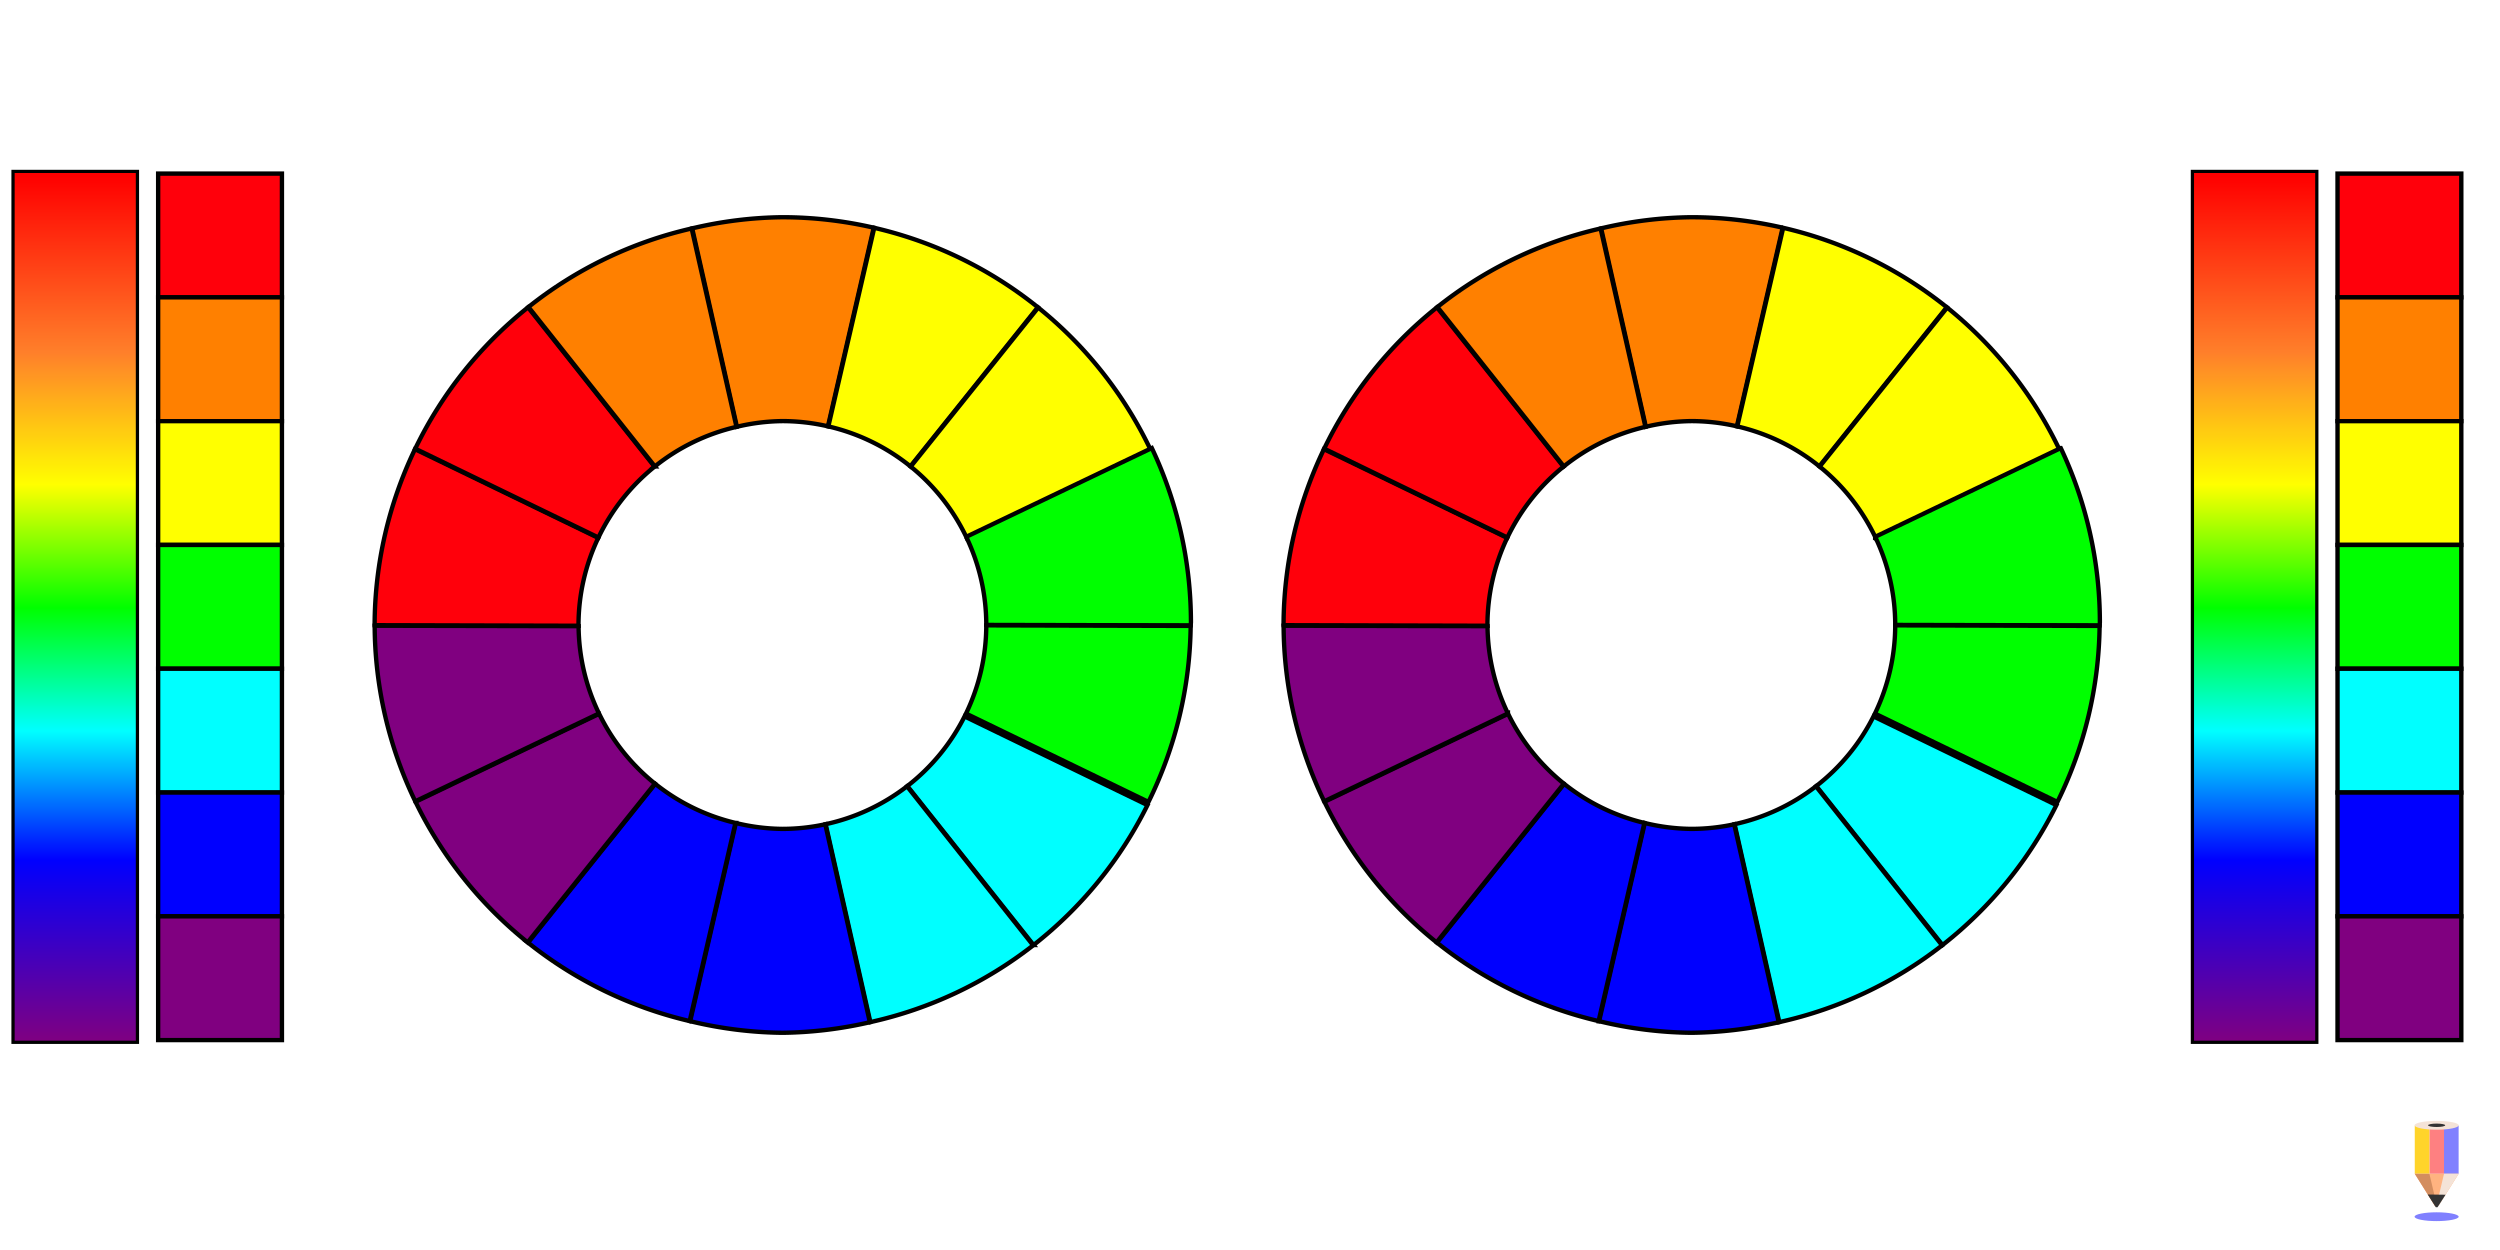
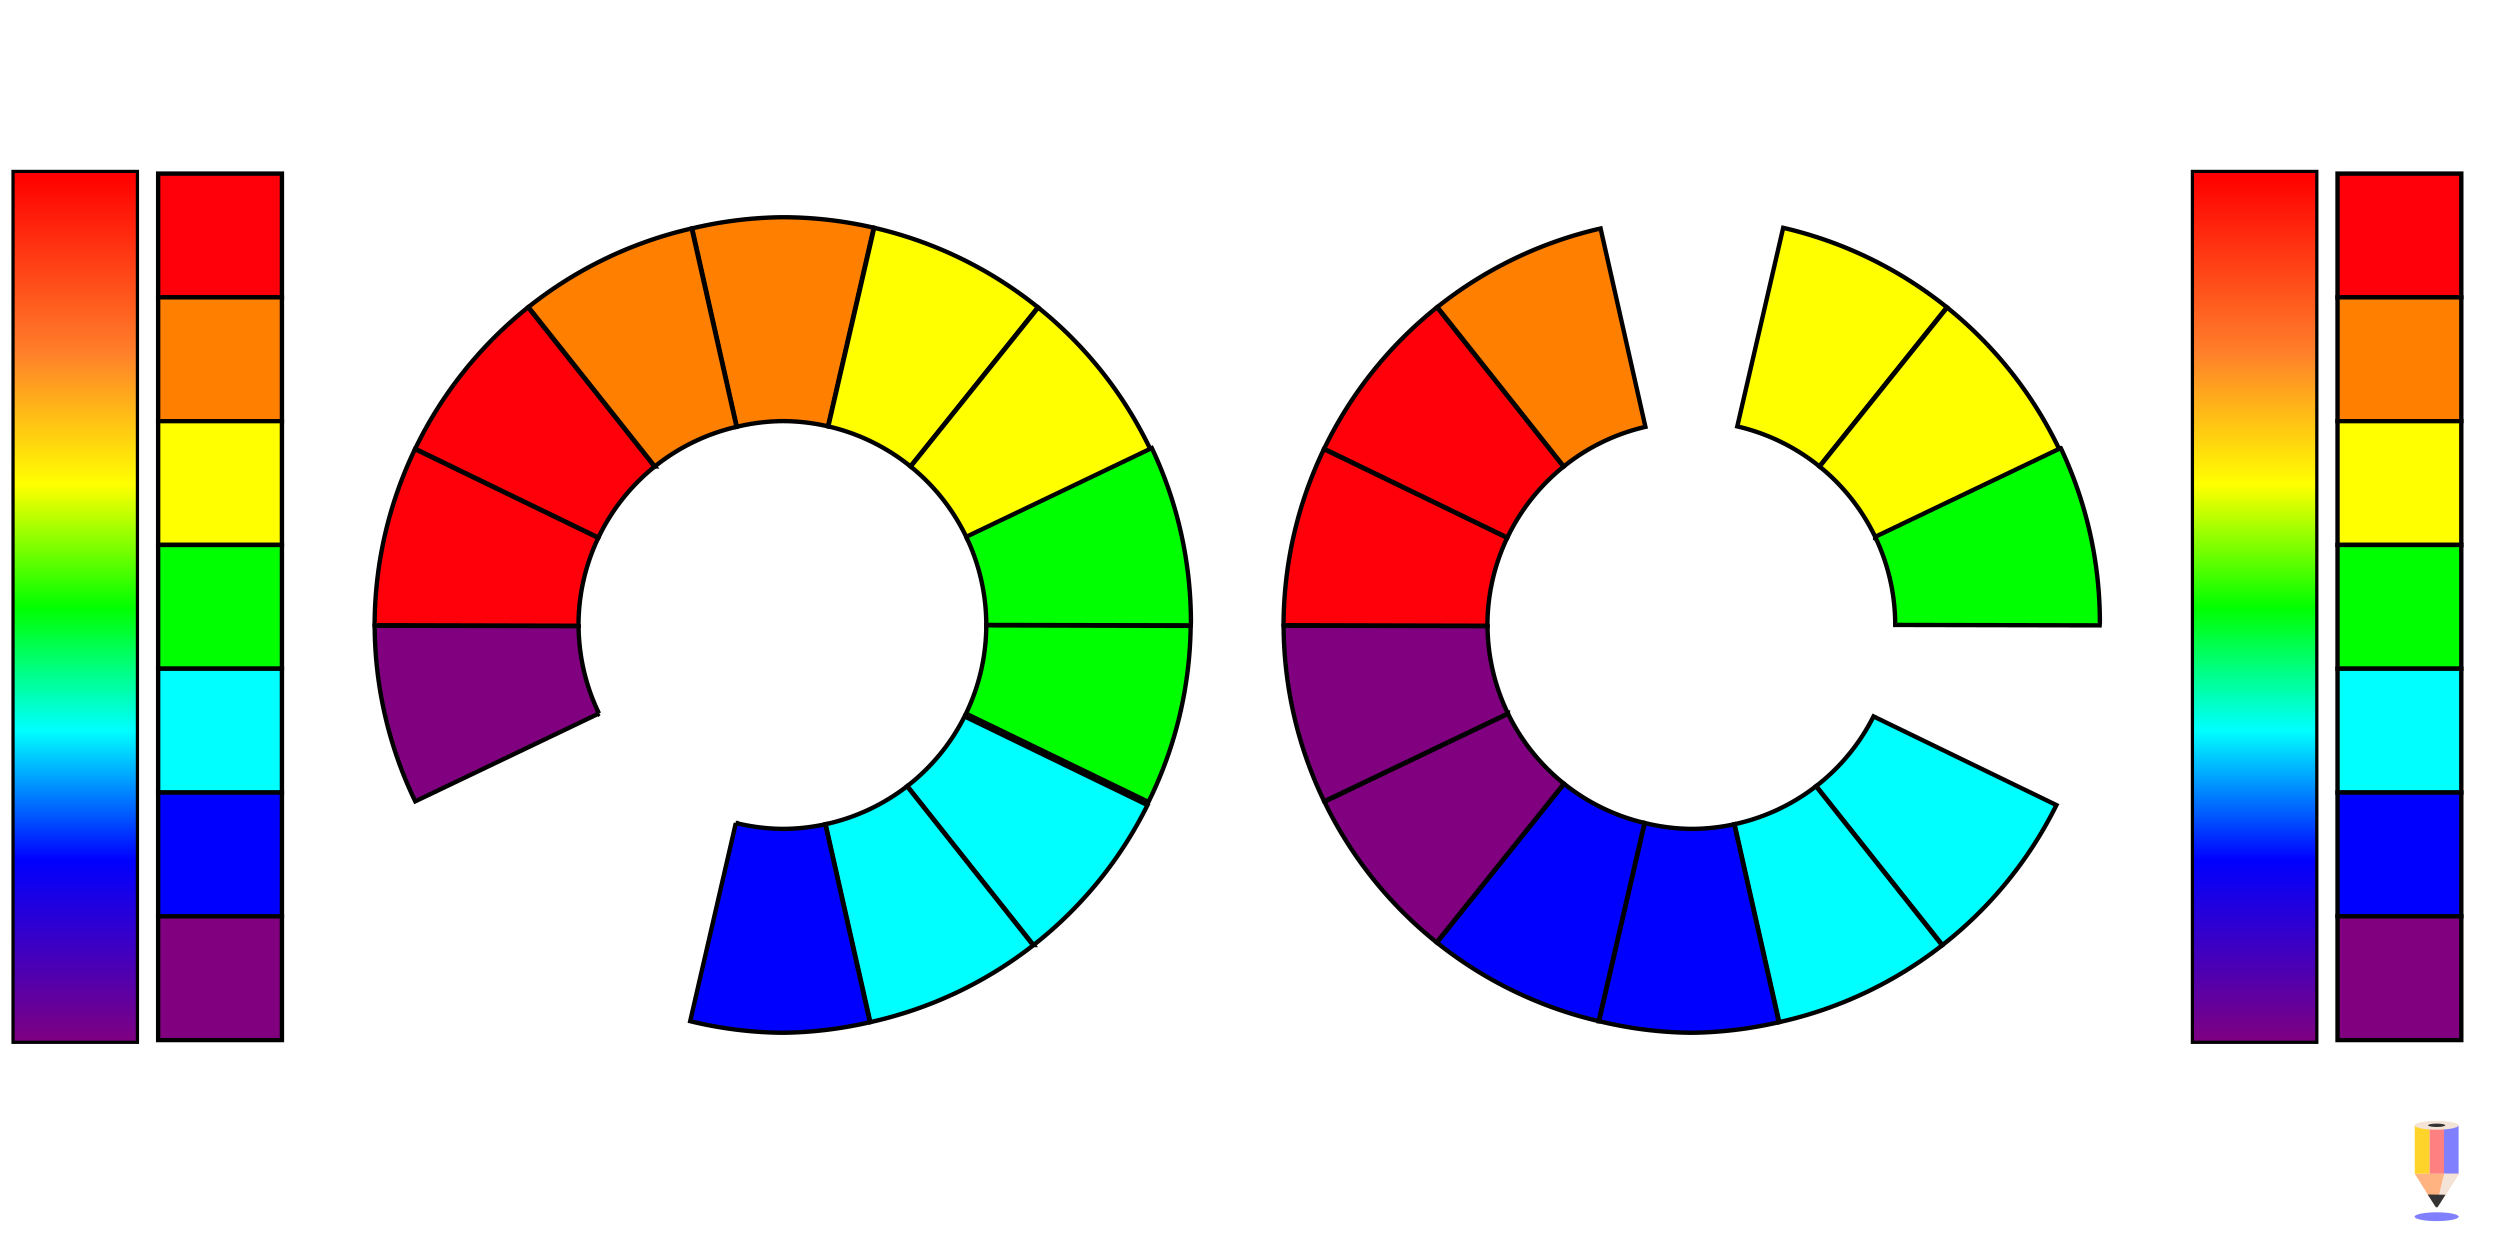
<svg xmlns="http://www.w3.org/2000/svg" xmlns:ns1="http://www.inkscape.org/namespaces/inkscape" xmlns:ns2="http://sodipodi.sourceforge.net/DTD/sodipodi-0.dtd" xmlns:xlink="http://www.w3.org/1999/xlink" ns1:version="1.1 (c68e22c387, 2021-05-23)" ns2:docname="barvaton.svg" id="SVGRoot" version="1.1" viewBox="0 0 1080 540" height="540" width="1080">
  <ns2:namedview id="namedview32418" pagecolor="#505050" bordercolor="#eeeeee" borderopacity="1" ns1:pageshadow="0" ns1:pageopacity="0" ns1:pagecheckerboard="0" ns1:document-units="px" showgrid="false" ns1:zoom="0.59252929" ns1:cx="647.22538" ns1:cy="220.24228" ns1:current-layer="layer1" ns1:snap-bbox="true" ns1:bbox-paths="true" ns1:object-paths="true" ns1:snap-bbox-midpoints="true" ns1:snap-bbox-edge-midpoints="true" />
  <defs id="defs32413">
    <filter style="color-interpolation-filters:sRGB;" ns1:label="Greyscale" id="filter439502" x="-0.015" y="-0.011" width="1.027" height="1.024">
      <feColorMatrix values="0.21 0.72 0.072 0 0 0.21 0.72 0.072 0 0 0.21 0.72 0.072 0 0 0 0 0 1 0 " id="feColorMatrix439500" />
    </filter>
    <filter style="color-interpolation-filters:sRGB;" ns1:label="Greyscale" id="filter439506" x="-0.012" y="-0.013" width="1.025" height="1.026">
      <feColorMatrix values="0.21 0.72 0.072 0 0 0.21 0.72 0.072 0 0 0.21 0.72 0.072 0 0 0 0 0 1 0 " id="feColorMatrix439504" />
    </filter>
    <filter style="color-interpolation-filters:sRGB;" ns1:label="Greyscale" id="filter439510" x="-0.01" y="-0.017" width="1.023" height="1.029">
      <feColorMatrix values="0.21 0.72 0.072 0 0 0.21 0.72 0.072 0 0 0.21 0.72 0.072 0 0 0 0 0 1 0 " id="feColorMatrix439508" />
    </filter>
    <filter style="color-interpolation-filters:sRGB;" ns1:label="Greyscale" id="filter439514" x="-0.01" y="-0.012" width="1.023" height="1.029">
      <feColorMatrix values="0.21 0.72 0.072 0 0 0.21 0.72 0.072 0 0 0.21 0.72 0.072 0 0 0 0 0 1 0 " id="feColorMatrix439512" />
    </filter>
    <filter style="color-interpolation-filters:sRGB;" ns1:label="Greyscale" id="filter439518" x="-0.012" y="-0.013" width="1.025" height="1.026">
      <feColorMatrix values="0.21 0.72 0.072 0 0 0.21 0.72 0.072 0 0 0.21 0.72 0.072 0 0 0 0 0 1 0 " id="feColorMatrix439516" />
    </filter>
    <filter style="color-interpolation-filters:sRGB;" ns1:label="Greyscale" id="filter439522" x="-0.015" y="-0.013" width="1.027" height="1.024">
      <feColorMatrix values="0.21 0.72 0.072 0 0 0.21 0.72 0.072 0 0 0.21 0.72 0.072 0 0 0 0 0 1 0 " id="feColorMatrix439520" />
    </filter>
    <filter style="color-interpolation-filters:sRGB;" ns1:label="Greyscale" id="filter439526" x="-0.015" y="-0.013" width="1.029" height="1.023">
      <feColorMatrix values="0.21 0.72 0.072 0 0 0.21 0.72 0.072 0 0 0.21 0.72 0.072 0 0 0 0 0 1 0 " id="feColorMatrix439524" />
    </filter>
    <filter style="color-interpolation-filters:sRGB;" ns1:label="Greyscale" id="filter439530" x="-0.013" y="-0.013" width="1.027" height="1.024">
      <feColorMatrix values="0.21 0.72 0.072 0 0 0.21 0.72 0.072 0 0 0.21 0.72 0.072 0 0 0 0 0 1 0 " id="feColorMatrix439528" />
    </filter>
    <filter style="color-interpolation-filters:sRGB;" ns1:label="Greyscale" id="filter439534" x="-0.013" y="-0.013" width="1.025" height="1.026">
      <feColorMatrix values="0.21 0.72 0.072 0 0 0.21 0.72 0.072 0 0 0.21 0.72 0.072 0 0 0 0 0 1 0 " id="feColorMatrix439532" />
    </filter>
    <filter style="color-interpolation-filters:sRGB;" ns1:label="Greyscale" id="filter439538" x="-0.013" y="-0.012" width="1.023" height="1.029">
      <feColorMatrix values="0.21 0.72 0.072 0 0 0.21 0.72 0.072 0 0 0.21 0.72 0.072 0 0 0 0 0 1 0 " id="feColorMatrix439536" />
    </filter>
    <filter style="color-interpolation-filters:sRGB;" ns1:label="Greyscale" id="filter439542" x="-0.013" y="-0.016" width="1.023" height="1.029">
      <feColorMatrix values="0.21 0.72 0.072 0 0 0.21 0.72 0.072 0 0 0.21 0.72 0.072 0 0 0 0 0 1 0 " id="feColorMatrix439540" />
    </filter>
    <filter style="color-interpolation-filters:sRGB;" ns1:label="Greyscale" id="filter439546" x="-0.013" y="-0.013" width="1.025" height="1.026">
      <feColorMatrix values="0.21 0.72 0.072 0 0 0.21 0.72 0.072 0 0 0.21 0.72 0.072 0 0 0 0 0 1 0 " id="feColorMatrix439544" />
    </filter>
    <filter style="color-interpolation-filters:sRGB;" ns1:label="Greyscale" id="filter439550" x="-0.013" y="-0.011" width="1.027" height="1.024">
      <feColorMatrix values="0.21 0.72 0.072 0 0 0.21 0.72 0.072 0 0 0.21 0.72 0.072 0 0 0 0 0 1 0 " id="feColorMatrix439548" />
    </filter>
    <filter style="color-interpolation-filters:sRGB;" ns1:label="Greyscale" id="filter439554" x="-0.014" y="-0.01" width="1.029" height="1.023">
      <feColorMatrix values="0.21 0.72 0.072 0 0 0.21 0.72 0.072 0 0 0.21 0.72 0.072 0 0 0 0 0 1 0 " id="feColorMatrix439552" />
    </filter>
    <linearGradient ns1:collect="always" xlink:href="#linearGradient81202" id="linearGradient81204" x1="24.55" y1="110.999" x2="794.725" y2="110.999" gradientUnits="userSpaceOnUse" gradientTransform="matrix(0.486,0,0,0.486,64.228,-90.224)" />
    <linearGradient ns1:collect="always" id="linearGradient81202">
      <stop style="stop-color:#ff0000;stop-opacity:1" offset="0" id="stop81198" />
      <stop style="stop-color:#ff7f2a;stop-opacity:1" offset="0.203" id="stop81408" />
      <stop style="stop-color:#ffff00;stop-opacity:1" offset="0.356" id="stop81474" />
      <stop style="stop-color:#00ff00;stop-opacity:1" offset="0.498" id="stop81604" />
      <stop style="stop-color:#00ffff;stop-opacity:1" offset="0.64" id="stop81734" />
      <stop style="stop-color:#0000ff;stop-opacity:1" offset="0.789" id="stop81864" />
      <stop style="stop-color:#800080;stop-opacity:1" offset="1" id="stop81200" />
    </linearGradient>
    <filter style="color-interpolation-filters:sRGB;" ns1:label="Greyscale" id="filter503175" x="-0.002" y="-0.013" width="1.004" height="1.026">
      <feColorMatrix values="0.618 0.724 -0.111 -0.322 0 0.618 0.724 -0.111 -0.322 0 0.618 0.724 -0.111 -0.322 0 0 0 0 1 0 " id="feColorMatrix503173" />
    </filter>
    <filter style="color-interpolation-filters:sRGB;" ns1:label="Greyscale" id="filter504073" x="-0.014" y="-0.01" width="1.029" height="1.023">
      <feColorMatrix values="0.618 0.724 -0.111 -0.12 0 0.618 0.724 -0.111 -0.12 0 0.618 0.724 -0.111 -0.12 0 0 0 0 1 0 " id="feColorMatrix504071" />
    </filter>
    <filter style="color-interpolation-filters:sRGB;" ns1:label="Greyscale" id="filter504077" x="-0.013" y="-0.011" width="1.027" height="1.024">
      <feColorMatrix values="0.618 0.724 -0.111 -0.12 0 0.618 0.724 -0.111 -0.12 0 0.618 0.724 -0.111 -0.12 0 0 0 0 1 0 " id="feColorMatrix504075" />
    </filter>
    <filter style="color-interpolation-filters:sRGB;" ns1:label="Greyscale" id="filter504081" x="-0.013" y="-0.013" width="1.025" height="1.026">
      <feColorMatrix values="0.618 0.724 -0.111 -0.12 0 0.618 0.724 -0.111 -0.12 0 0.618 0.724 -0.111 -0.12 0 0 0 0 1 0 " id="feColorMatrix504079" />
    </filter>
    <filter style="color-interpolation-filters:sRGB;" ns1:label="Greyscale" id="filter504085" x="-0.013" y="-0.016" width="1.023" height="1.029">
      <feColorMatrix values="0.618 0.724 -0.111 -0.12 0 0.618 0.724 -0.111 -0.12 0 0.618 0.724 -0.111 -0.12 0 0 0 0 1 0 " id="feColorMatrix504083" />
    </filter>
    <filter style="color-interpolation-filters:sRGB;" ns1:label="Greyscale" id="filter504089" x="-0.013" y="-0.012" width="1.023" height="1.029">
      <feColorMatrix values="0.618 0.724 -0.111 -0.12 0 0.618 0.724 -0.111 -0.12 0 0.618 0.724 -0.111 -0.12 0 0 0 0 1 0 " id="feColorMatrix504087" />
    </filter>
    <filter style="color-interpolation-filters:sRGB;" ns1:label="Greyscale" id="filter504093" x="-0.013" y="-0.013" width="1.025" height="1.026">
      <feColorMatrix values="0.618 0.724 -0.111 -0.12 0 0.618 0.724 -0.111 -0.12 0 0.618 0.724 -0.111 -0.12 0 0 0 0 1 0 " id="feColorMatrix504091" />
    </filter>
    <filter style="color-interpolation-filters:sRGB;" ns1:label="Greyscale" id="filter504097" x="-0.013" y="-0.013" width="1.027" height="1.024">
      <feColorMatrix values="0.618 0.724 -0.111 -0.12 0 0.618 0.724 -0.111 -0.12 0 0.618 0.724 -0.111 -0.12 0 0 0 0 1 0 " id="feColorMatrix504095" />
    </filter>
    <filter style="color-interpolation-filters:sRGB;" ns1:label="Greyscale" id="filter504101" x="-0.015" y="-0.013" width="1.029" height="1.023">
      <feColorMatrix values="0.618 0.724 -0.111 -0.12 0 0.618 0.724 -0.111 -0.12 0 0.618 0.724 -0.111 -0.12 0 0 0 0 1 0 " id="feColorMatrix504099" />
    </filter>
    <filter style="color-interpolation-filters:sRGB;" ns1:label="Greyscale" id="filter504105" x="-0.015" y="-0.013" width="1.027" height="1.024">
      <feColorMatrix values="0.618 0.724 -0.111 -0.12 0 0.618 0.724 -0.111 -0.12 0 0.618 0.724 -0.111 -0.12 0 0 0 0 1 0 " id="feColorMatrix504103" />
    </filter>
    <filter style="color-interpolation-filters:sRGB;" ns1:label="Greyscale" id="filter504109" x="-0.012" y="-0.013" width="1.025" height="1.026">
      <feColorMatrix values="0.618 0.724 -0.111 -0.12 0 0.618 0.724 -0.111 -0.12 0 0.618 0.724 -0.111 -0.12 0 0 0 0 1 0 " id="feColorMatrix504107" />
    </filter>
    <filter style="color-interpolation-filters:sRGB;" ns1:label="Greyscale" id="filter504113" x="-0.01" y="-0.012" width="1.023" height="1.029">
      <feColorMatrix values="0.618 0.724 -0.111 -0.12 0 0.618 0.724 -0.111 -0.12 0 0.618 0.724 -0.111 -0.12 0 0 0 0 1 0 " id="feColorMatrix504111" />
    </filter>
    <filter style="color-interpolation-filters:sRGB;" ns1:label="Greyscale" id="filter504117" x="-0.01" y="-0.017" width="1.023" height="1.029">
      <feColorMatrix values="0.618 0.724 -0.111 -0.12 0 0.618 0.724 -0.111 -0.12 0 0.618 0.724 -0.111 -0.12 0 0 0 0 1 0 " id="feColorMatrix504115" />
    </filter>
    <filter style="color-interpolation-filters:sRGB;" ns1:label="Greyscale" id="filter504121" x="-0.012" y="-0.013" width="1.025" height="1.026">
      <feColorMatrix values="0.618 0.724 -0.111 -0.12 0 0.618 0.724 -0.111 -0.12 0 0.618 0.724 -0.111 -0.12 0 0 0 0 1 0 " id="feColorMatrix504119" />
    </filter>
    <filter style="color-interpolation-filters:sRGB;" ns1:label="Greyscale" id="filter504125" x="-0.015" y="-0.011" width="1.027" height="1.024">
      <feColorMatrix values="0.618 0.724 -0.111 -0.12 0 0.618 0.724 -0.111 -0.12 0 0.618 0.724 -0.111 -0.12 0 0 0 0 1 0 " id="feColorMatrix504123" />
    </filter>
    <linearGradient ns1:collect="always" xlink:href="#linearGradient81202" id="linearGradient504241" gradientUnits="userSpaceOnUse" gradientTransform="matrix(0.486,0,0,0.486,64.228,-1031.712)" x1="24.55" y1="110.999" x2="794.725" y2="110.999" />
    <filter style="color-interpolation-filters:sRGB;" ns1:label="Greyscale" id="filter504245" x="-0.002" y="-0.013" width="1.004" height="1.026">
      <feColorMatrix values="0.618 0.724 -0.111 -0.12 0 0.618 0.724 -0.111 -0.12 0 0.618 0.724 -0.111 -0.12 0 0 0 0 1 0 " id="feColorMatrix504243" />
    </filter>
    <filter style="color-interpolation-filters:sRGB;" ns1:label="Greyscale" id="filter504249" x="-0.018" y="-0.018" width="1.035" height="1.035">
      <feColorMatrix values="0.618 0.724 -0.111 -0.12 0 0.618 0.724 -0.111 -0.12 0 0.618 0.724 -0.111 -0.12 0 0 0 0 1 0 " id="feColorMatrix504247" />
    </filter>
    <filter style="color-interpolation-filters:sRGB;" ns1:label="Greyscale" id="filter504253" x="-0.018" y="-0.018" width="1.035" height="1.035">
      <feColorMatrix values="0.618 0.724 -0.111 -0.12 0 0.618 0.724 -0.111 -0.12 0 0.618 0.724 -0.111 -0.12 0 0 0 0 1 0 " id="feColorMatrix504251" />
    </filter>
    <filter style="color-interpolation-filters:sRGB;" ns1:label="Greyscale" id="filter504257" x="-0.018" y="-0.018" width="1.035" height="1.035">
      <feColorMatrix values="0.618 0.724 -0.111 -0.12 0 0.618 0.724 -0.111 -0.12 0 0.618 0.724 -0.111 -0.12 0 0 0 0 1 0 " id="feColorMatrix504255" />
    </filter>
    <filter style="color-interpolation-filters:sRGB;" ns1:label="Greyscale" id="filter504261" x="-0.018" y="-0.018" width="1.035" height="1.035">
      <feColorMatrix values="0.618 0.724 -0.111 -0.12 0 0.618 0.724 -0.111 -0.12 0 0.618 0.724 -0.111 -0.12 0 0 0 0 1 0 " id="feColorMatrix504259" />
    </filter>
    <filter style="color-interpolation-filters:sRGB;" ns1:label="Greyscale" id="filter504265" x="-0.018" y="-0.018" width="1.035" height="1.035">
      <feColorMatrix values="0.618 0.724 -0.111 -0.12 0 0.618 0.724 -0.111 -0.12 0 0.618 0.724 -0.111 -0.12 0 0 0 0 1 0 " id="feColorMatrix504263" />
    </filter>
    <filter style="color-interpolation-filters:sRGB;" ns1:label="Greyscale" id="filter504269" x="-0.018" y="-0.018" width="1.035" height="1.035">
      <feColorMatrix values="0.618 0.724 -0.111 -0.12 0 0.618 0.724 -0.111 -0.12 0 0.618 0.724 -0.111 -0.12 0 0 0 0 1 0 " id="feColorMatrix504267" />
    </filter>
    <filter style="color-interpolation-filters:sRGB;" ns1:label="Greyscale" id="filter504273" x="-0.018" y="-0.018" width="1.035" height="1.035">
      <feColorMatrix values="0.618 0.724 -0.111 -0.12 0 0.618 0.724 -0.111 -0.12 0 0.618 0.724 -0.111 -0.12 0 0 0 0 1 0 " id="feColorMatrix504271" />
    </filter>
  </defs>
  <g ns1:label="Vrstva 1" ns1:groupmode="layer" id="layer1">
    <g id="g504387" transform="translate(0,-2.433)">
-       <path id="path503195" style="fill:#ff8000;fill-opacity:1;stroke:#000000;stroke-width:1.89;stroke-linecap:butt;stroke-linejoin:miter;stroke-miterlimit:4;stroke-dasharray:none;stroke-opacity:1;filter:url(#filter504073)" d="m 730.656,96.273 a 176.159,176.159 0 0 0 -38.966,4.816 l 19.313,85.71 a 88.08,88.08 0 0 1 19.653,-2.446 88.08,88.08 0 0 1 19.673,2.253 l 19.78,-85.806 a 176.159,176.159 0 0 0 -39.453,-4.527 z" />
      <path id="path503197" style="fill:#ffff00;fill-opacity:1;stroke:#000000;stroke-width:1.89;stroke-linecap:butt;stroke-linejoin:miter;stroke-miterlimit:4;stroke-dasharray:none;stroke-opacity:1;filter:url(#filter504077)" d="m 770.333,100.851 -19.831,85.793 a 88.08,88.08 0 0 1 35.446,17.247 l 55.054,-68.73 a 176.159,176.159 0 0 0 -70.669,-34.31 z" />
      <path id="path503199" style="fill:#ffff00;fill-opacity:1;stroke:#000000;stroke-width:1.89;stroke-linecap:butt;stroke-linejoin:miter;stroke-miterlimit:4;stroke-dasharray:none;stroke-opacity:1;filter:url(#filter504081)" d="m 841.183,135.303 -55.095,68.697 a 88.08,88.08 0 0 1 24.296,31.007 l 79.442,-38.045 a 176.159,176.159 0 0 0 -48.643,-61.659 z" />
      <path id="path503201" style="fill:#00ff00;fill-opacity:1;stroke:#000000;stroke-width:1.89;stroke-linecap:butt;stroke-linejoin:miter;stroke-miterlimit:4;stroke-dasharray:none;stroke-opacity:1;filter:url(#filter504085)" d="m 890.253,195.999 -80.189,38.346 a 88.08,88.08 0 0 1 8.672,38.061 l 88.314,0.191 a 176.159,176.159 0 0 0 0.095,-1.332 176.159,176.159 0 0 0 -16.891,-75.266 z" />
-       <path id="path503203" style="fill:#00ff00;fill-opacity:1;stroke:#000000;stroke-width:1.89;stroke-linecap:butt;stroke-linejoin:miter;stroke-miterlimit:4;stroke-dasharray:none;stroke-opacity:1;filter:url(#filter504089)" d="m 818.732,272.584 a 88.08,88.08 0 0 1 -8.755,38.11 l 78.832,38.172 a 176.159,176.159 0 0 0 18.223,-76.039 z" />
      <path id="path503205" style="fill:#00ffff;fill-opacity:1;stroke:#000000;stroke-width:1.89;stroke-linecap:butt;stroke-linejoin:miter;stroke-miterlimit:4;stroke-dasharray:none;stroke-opacity:1;filter:url(#filter504093)" d="m 809.359,311.921 a 88.08,88.08 0 0 1 -24.727,30.082 l 54.536,68.688 a 176.159,176.159 0 0 0 49.202,-60.453 z" />
      <path id="path503207" style="fill:#00ffff;fill-opacity:1;stroke:#000000;stroke-width:1.89;stroke-linecap:butt;stroke-linejoin:miter;stroke-miterlimit:4;stroke-dasharray:none;stroke-opacity:1;filter:url(#filter504097)" d="m 784.492,342.112 a 88.08,88.08 0 0 1 -35.152,16.371 l 19.322,85.503 a 176.159,176.159 0 0 0 70.322,-33.157 z" />
      <path id="path503209" style="fill:#0000ff;fill-opacity:1;stroke:#000000;stroke-width:1.89;stroke-linecap:butt;stroke-linejoin:miter;stroke-miterlimit:4;stroke-dasharray:none;stroke-opacity:1;filter:url(#filter504101)" d="m 710.553,357.969 -19.735,85.617 a 176.159,176.159 0 0 0 39.838,5.006 176.159,176.159 0 0 0 37.783,-4.558 l -19.271,-85.513 a 88.08,88.08 0 0 1 -18.512,1.992 88.08,88.08 0 0 1 -20.104,-2.544 z" />
      <path id="path503211" style="fill:#0000ff;fill-opacity:1;stroke:#000000;stroke-width:1.89;stroke-linecap:butt;stroke-linejoin:miter;stroke-miterlimit:4;stroke-dasharray:none;stroke-opacity:1;filter:url(#filter504105)" d="m 675.731,341.062 -54.952,68.606 a 176.159,176.159 0 0 0 69.815,33.869 l 19.786,-85.606 a 88.08,88.08 0 0 1 -34.648,-16.869 z" />
      <path id="path503213" style="fill:#800080;fill-opacity:1;stroke:#000000;stroke-width:1.89;stroke-linecap:butt;stroke-linejoin:miter;stroke-miterlimit:4;stroke-dasharray:none;stroke-opacity:1;filter:url(#filter504109)" d="m 651.508,310.802 -79.348,38.003 a 176.159,176.159 0 0 0 48.435,60.727 l 54.994,-68.577 a 88.08,88.08 0 0 1 -24.081,-30.153 z" />
      <path id="path503215" style="fill:#800080;fill-opacity:1;stroke:#000000;stroke-width:1.89;stroke-linecap:butt;stroke-linejoin:miter;stroke-miterlimit:4;stroke-dasharray:none;stroke-opacity:1;filter:url(#filter504113)" d="m 554.519,272.743 a 176.159,176.159 0 0 0 17.532,75.861 l 79.371,-37.958 a 88.08,88.08 0 0 1 -8.81,-37.716 z" />
      <path id="path503217" style="fill:#ff000b;fill-opacity:1;stroke:#000000;stroke-width:1.89;stroke-linecap:butt;stroke-linejoin:miter;stroke-miterlimit:4;stroke-dasharray:none;stroke-opacity:1;filter:url(#filter504117)" d="m 571.939,196.466 a 176.159,176.159 0 0 0 -17.441,75.968 176.159,176.159 0 0 0 0.007,0.082 l 88.096,0.238 a 88.08,88.08 0 0 1 -0.024,-0.32 88.08,88.08 0 0 1 8.53,-37.636 z" />
      <path id="path503219" style="fill:#ff000b;fill-opacity:1;stroke:#000000;stroke-width:1.89;stroke-linecap:butt;stroke-linejoin:miter;stroke-miterlimit:4;stroke-dasharray:none;stroke-opacity:1;filter:url(#filter504121)" d="m 620.772,135.201 a 176.159,176.159 0 0 0 -48.723,61.065 l 79.142,38.377 a 88.08,88.08 0 0 1 24.234,-30.611 z" />
      <path id="path503221" style="fill:#ff8000;fill-opacity:1;stroke:#000000;stroke-width:1.89;stroke-linecap:butt;stroke-linejoin:miter;stroke-miterlimit:4;stroke-dasharray:none;stroke-opacity:1;filter:url(#filter504125)" d="m 691.452,101.141 a 176.159,176.159 0 0 0 -70.494,33.922 l 54.612,68.863 a 88.08,88.08 0 0 1 35.252,-17.087 z" />
    </g>
    <rect style="fill:#8080ff;fill-opacity:1;fill-rule:evenodd;stroke-width:0.258" id="rect45522" width="6.316" height="20.832" x="-1062.127" y="486.245" ns1:export-xdpi="96.534714" ns1:export-ydpi="96.534714" transform="scale(-1,1)" ns1:export-filename="C:\Users\dansa\Documents\Krita-Malba\ellipse45540.png" />
    <rect style="fill:#fe8081;fill-opacity:1;fill-rule:evenodd;stroke-width:0.258" id="rect45524" width="6.316" height="20.832" x="-1055.811" y="486.245" ns1:export-xdpi="96.534714" ns1:export-ydpi="96.534714" transform="scale(-1,1)" ns1:export-filename="C:\Users\dansa\Documents\Krita-Malba\ellipse45540.png" />
    <rect style="fill:#ffd42a;fill-rule:evenodd;stroke-width:0.258" id="rect45526" width="6.316" height="20.832" x="-1049.495" y="486.245" ns1:export-xdpi="96.534714" ns1:export-ydpi="96.534714" transform="scale(-1,1)" ns1:export-filename="C:\Users\dansa\Documents\Krita-Malba\ellipse45540.png" />
    <path id="path45528" style="fill:#ffb380;fill-rule:evenodd;stroke-width:0.258" d="m 1062.127,507.077 h -18.947 l 8.769,13.971 h 1.41 z" ns2:nodetypes="ccccc" ns1:export-xdpi="96.534714" ns1:export-ydpi="96.534714" ns1:export-filename="C:\Users\dansa\Documents\Krita-Malba\ellipse45540.png" />
    <path id="path45530" style="fill:#f4e3d7;fill-rule:evenodd;stroke-width:0.258" d="m 1062.127,507.077 h -6.316 l -3.317,14.093 0.865,-0.122 z" ns2:nodetypes="ccccc" ns1:export-xdpi="96.534714" ns1:export-ydpi="96.534714" ns1:export-filename="C:\Users\dansa\Documents\Krita-Malba\ellipse45540.png" />
-     <path id="path45532" style="fill:#d38d5f;fill-rule:evenodd;stroke-width:0.258" d="m 1043.18,507.077 h 6.316 l 3.317,14.093 -0.864,-0.122 z" ns2:nodetypes="ccccc" ns1:export-xdpi="96.534714" ns1:export-ydpi="96.534714" ns1:export-filename="C:\Users\dansa\Documents\Krita-Malba\ellipse45540.png" />
    <path id="path45534" style="fill:#333333;fill-rule:evenodd;stroke-width:0.258" d="m 1056.472,516.123 -7.702,-0.107 3.52,5.537 0.704,-0.013 z" ns2:nodetypes="ccccc" ns1:export-xdpi="96.534714" ns1:export-ydpi="96.534714" ns1:export-filename="C:\Users\dansa\Documents\Krita-Malba\ellipse45540.png" />
    <ellipse style="fill:#8080ff;fill-opacity:1;fill-rule:evenodd;stroke-width:0.258" id="ellipse45536" cx="-1052.621" cy="525.614" rx="9.517" ry="1.903" ns1:export-xdpi="96.534714" ns1:export-ydpi="96.534714" transform="scale(-1,1)" ns1:export-filename="C:\Users\dansa\Documents\Krita-Malba\ellipse45540.png" />
    <ellipse style="fill:#f4e3d7;fill-opacity:1;fill-rule:evenodd;stroke-width:0.258" id="ellipse45538" cx="-1052.621" cy="486.127" rx="9.517" ry="1.903" ns1:export-xdpi="96.534714" ns1:export-ydpi="96.534714" transform="scale(-1,1)" ns1:export-filename="C:\Users\dansa\Documents\Krita-Malba\ellipse45540.png" />
    <ellipse style="fill:#333333;fill-opacity:1;fill-rule:evenodd;stroke-width:0.258" id="ellipse45540" cx="-1052.621" cy="486.127" rx="3.7" ry="0.74" ns1:export-xdpi="96.534714" ns1:export-ydpi="96.534714" transform="scale(-1,1)" ns1:export-filename="C:\Users\dansa\Documents\Krita-Malba\ellipse45540.png" />
    <g id="g504403" transform="translate(0,13.667)">
      <path id="path349355" style="fill:#ff8000;fill-opacity:1;stroke:#000000;stroke-width:1.89;stroke-linecap:butt;stroke-linejoin:miter;stroke-miterlimit:4;stroke-dasharray:none;stroke-opacity:1" d="m 337.994,80.173 a 176.159,176.159 0 0 0 -38.966,4.816 l 19.313,85.71 a 88.08,88.08 0 0 1 19.653,-2.446 88.08,88.08 0 0 1 19.673,2.253 l 19.78,-85.806 a 176.159,176.159 0 0 0 -39.453,-4.527 z" />
      <path id="path349359" style="fill:#ffff00;fill-opacity:1;stroke:#000000;stroke-width:1.89;stroke-linecap:butt;stroke-linejoin:miter;stroke-miterlimit:4;stroke-dasharray:none;stroke-opacity:1" d="M 377.671,84.751 357.84,170.544 a 88.08,88.08 0 0 1 35.446,17.247 l 55.054,-68.73 A 176.159,176.159 0 0 0 377.671,84.751 Z" />
      <path id="path349361" style="fill:#ffff00;fill-opacity:1;stroke:#000000;stroke-width:1.89;stroke-linecap:butt;stroke-linejoin:miter;stroke-miterlimit:4;stroke-dasharray:none;stroke-opacity:1" d="m 448.521,119.203 -55.095,68.697 a 88.08,88.08 0 0 1 24.296,31.007 l 79.442,-38.045 a 176.159,176.159 0 0 0 -48.643,-61.659 z" />
      <path id="path349363" style="fill:#00ff00;fill-opacity:1;stroke:#000000;stroke-width:1.89;stroke-linecap:butt;stroke-linejoin:miter;stroke-miterlimit:4;stroke-dasharray:none;stroke-opacity:1" d="m 497.591,179.899 -80.189,38.346 a 88.08,88.08 0 0 1 8.672,38.061 l 88.314,0.191 a 176.159,176.159 0 0 0 0.095,-1.332 176.159,176.159 0 0 0 -16.891,-75.266 z" />
      <path id="path349365" style="fill:#00ff00;fill-opacity:1;stroke:#000000;stroke-width:1.89;stroke-linecap:butt;stroke-linejoin:miter;stroke-miterlimit:4;stroke-dasharray:none;stroke-opacity:1" d="m 426.07,256.485 a 88.08,88.08 0 0 1 -8.755,38.11 l 78.832,38.172 a 176.159,176.159 0 0 0 18.223,-76.039 z" />
      <path id="path349367" style="fill:#00ffff;fill-opacity:1;stroke:#000000;stroke-width:1.89;stroke-linecap:butt;stroke-linejoin:miter;stroke-miterlimit:4;stroke-dasharray:none;stroke-opacity:1" d="m 416.697,295.822 a 88.08,88.08 0 0 1 -24.727,30.082 l 54.536,68.688 a 176.159,176.159 0 0 0 49.202,-60.453 z" />
      <path id="path349369" style="fill:#00ffff;fill-opacity:1;stroke:#000000;stroke-width:1.89;stroke-linecap:butt;stroke-linejoin:miter;stroke-miterlimit:4;stroke-dasharray:none;stroke-opacity:1" d="m 391.83,326.012 a 88.08,88.08 0 0 1 -35.152,16.371 l 19.322,85.503 a 176.159,176.159 0 0 0 70.322,-33.157 z" />
      <path id="path349371" style="fill:#0000ff;fill-opacity:1;stroke:#000000;stroke-width:1.89;stroke-linecap:butt;stroke-linejoin:miter;stroke-miterlimit:4;stroke-dasharray:none;stroke-opacity:1" d="m 317.891,341.869 -19.735,85.617 a 176.159,176.159 0 0 0 39.838,5.006 176.159,176.159 0 0 0 37.783,-4.558 l -19.271,-85.513 a 88.08,88.08 0 0 1 -18.512,1.992 88.08,88.08 0 0 1 -20.104,-2.544 z" />
-       <path id="path349373" style="fill:#0000ff;fill-opacity:1;stroke:#000000;stroke-width:1.89;stroke-linecap:butt;stroke-linejoin:miter;stroke-miterlimit:4;stroke-dasharray:none;stroke-opacity:1" d="m 283.069,324.962 -54.952,68.606 a 176.159,176.159 0 0 0 69.815,33.869 l 19.786,-85.606 a 88.08,88.08 0 0 1 -34.648,-16.869 z" />
-       <path id="path349375" style="fill:#800080;fill-opacity:1;stroke:#000000;stroke-width:1.89;stroke-linecap:butt;stroke-linejoin:miter;stroke-miterlimit:4;stroke-dasharray:none;stroke-opacity:1" d="m 258.846,294.702 -79.348,38.003 a 176.159,176.159 0 0 0 48.435,60.727 l 54.994,-68.577 a 88.08,88.08 0 0 1 -24.081,-30.153 z" />
      <path id="path349377" style="fill:#800080;fill-opacity:1;stroke:#000000;stroke-width:1.89;stroke-linecap:butt;stroke-linejoin:miter;stroke-miterlimit:4;stroke-dasharray:none;stroke-opacity:1" d="m 161.857,256.643 a 176.159,176.159 0 0 0 17.532,75.861 l 79.371,-37.958 a 88.08,88.08 0 0 1 -8.81,-37.716 z" />
      <path id="path349379" style="fill:#ff000b;fill-opacity:1;stroke:#000000;stroke-width:1.89;stroke-linecap:butt;stroke-linejoin:miter;stroke-miterlimit:4;stroke-dasharray:none;stroke-opacity:1" d="m 179.277,180.366 a 176.159,176.159 0 0 0 -17.441,75.968 176.159,176.159 0 0 0 0.007,0.082 l 88.096,0.238 a 88.08,88.08 0 0 1 -0.024,-0.32 88.08,88.08 0 0 1 8.53,-37.636 z" />
      <path id="path349381" style="fill:#ff000b;fill-opacity:1;stroke:#000000;stroke-width:1.89;stroke-linecap:butt;stroke-linejoin:miter;stroke-miterlimit:4;stroke-dasharray:none;stroke-opacity:1" d="m 228.11,119.101 a 176.159,176.159 0 0 0 -48.723,61.065 l 79.142,38.377 a 88.08,88.08 0 0 1 24.234,-30.611 z" />
      <path id="path349383" style="fill:#ff8000;fill-opacity:1;stroke:#000000;stroke-width:1.89;stroke-linecap:butt;stroke-linejoin:miter;stroke-miterlimit:4;stroke-dasharray:none;stroke-opacity:1" d="m 298.79,85.042 a 176.159,176.159 0 0 0 -70.494,33.922 l 54.612,68.863 a 88.08,88.08 0 0 1 35.252,-17.087 z" />
    </g>
    <rect style="fill:#ff000b;stroke:#000000;stroke-width:1.89;stroke-miterlimit:4;stroke-dasharray:none" id="rect230" width="53.476" height="53.476" x="74.991" y="-121.796" transform="rotate(90)" />
    <rect style="fill:#ff8000;fill-opacity:1;stroke:#000000;stroke-width:1.89;stroke-miterlimit:4;stroke-dasharray:none" id="rect232" width="53.476" height="53.476" x="128.468" y="-121.796" transform="rotate(90)" />
    <rect style="fill:#ffff00;stroke:#000000;stroke-width:1.89;stroke-miterlimit:4;stroke-dasharray:none" id="rect314" width="53.476" height="53.476" x="181.944" y="-121.796" transform="rotate(90)" />
    <rect style="fill:#00ff00;stroke:#000000;stroke-width:1.89;stroke-miterlimit:4;stroke-dasharray:none" id="rect316" width="53.476" height="53.476" x="235.42" y="-121.796" transform="rotate(90)" />
    <rect style="fill:#00ffff;stroke:#000000;stroke-width:1.89;stroke-miterlimit:4;stroke-dasharray:none" id="rect318" width="53.476" height="53.476" x="288.896" y="-121.796" transform="rotate(90)" />
    <rect style="fill:#0000ff;stroke:#000000;stroke-width:1.89;stroke-miterlimit:4;stroke-dasharray:none" id="rect320" width="53.476" height="53.476" x="342.373" y="-121.796" transform="rotate(90)" />
    <rect style="fill:#800080;stroke:#000000;stroke-width:1.89;stroke-miterlimit:4;stroke-dasharray:none" id="rect322" width="53.476" height="53.476" x="395.849" y="-121.796" transform="rotate(90)" />
    <rect style="fill:url(#linearGradient81204);fill-opacity:1;stroke:#000000;stroke-width:1.404" id="rect80940" width="376.223" height="53.746" x="74.047" y="-59.375" transform="rotate(90)" />
    <rect style="fill:#ff000b;stroke:#000000;stroke-width:1.89;stroke-miterlimit:4;stroke-dasharray:none;filter:url(#filter504273)" id="rect504225" width="53.476" height="53.476" x="74.991" y="-1063.285" transform="rotate(90)" />
    <rect style="fill:#ff8000;fill-opacity:1;stroke:#000000;stroke-width:1.89;stroke-miterlimit:4;stroke-dasharray:none;filter:url(#filter504269)" id="rect504227" width="53.476" height="53.476" x="128.468" y="-1063.285" transform="rotate(90)" />
    <rect style="fill:#ffff00;stroke:#000000;stroke-width:1.89;stroke-miterlimit:4;stroke-dasharray:none;filter:url(#filter504265)" id="rect504229" width="53.476" height="53.476" x="181.944" y="-1063.285" transform="rotate(90)" />
    <rect style="fill:#00ff00;stroke:#000000;stroke-width:1.89;stroke-miterlimit:4;stroke-dasharray:none;filter:url(#filter504261)" id="rect504231" width="53.476" height="53.476" x="235.42" y="-1063.285" transform="rotate(90)" />
    <rect style="fill:#00ffff;stroke:#000000;stroke-width:1.89;stroke-miterlimit:4;stroke-dasharray:none;filter:url(#filter504257)" id="rect504233" width="53.476" height="53.476" x="288.896" y="-1063.285" transform="rotate(90)" />
    <rect style="fill:#0000ff;stroke:#000000;stroke-width:1.89;stroke-miterlimit:4;stroke-dasharray:none;filter:url(#filter504253)" id="rect504235" width="53.476" height="53.476" x="342.373" y="-1063.285" transform="rotate(90)" />
    <rect style="fill:#800080;stroke:#000000;stroke-width:1.89;stroke-miterlimit:4;stroke-dasharray:none;filter:url(#filter504249)" id="rect504237" width="53.476" height="53.476" x="395.849" y="-1063.285" transform="rotate(90)" />
    <rect style="fill:url(#linearGradient504241);fill-opacity:1;stroke:#000000;stroke-width:1.404;filter:url(#filter504245)" id="rect504239" width="376.223" height="53.746" x="74.047" y="-1000.864" transform="rotate(90)" />
  </g>
</svg>